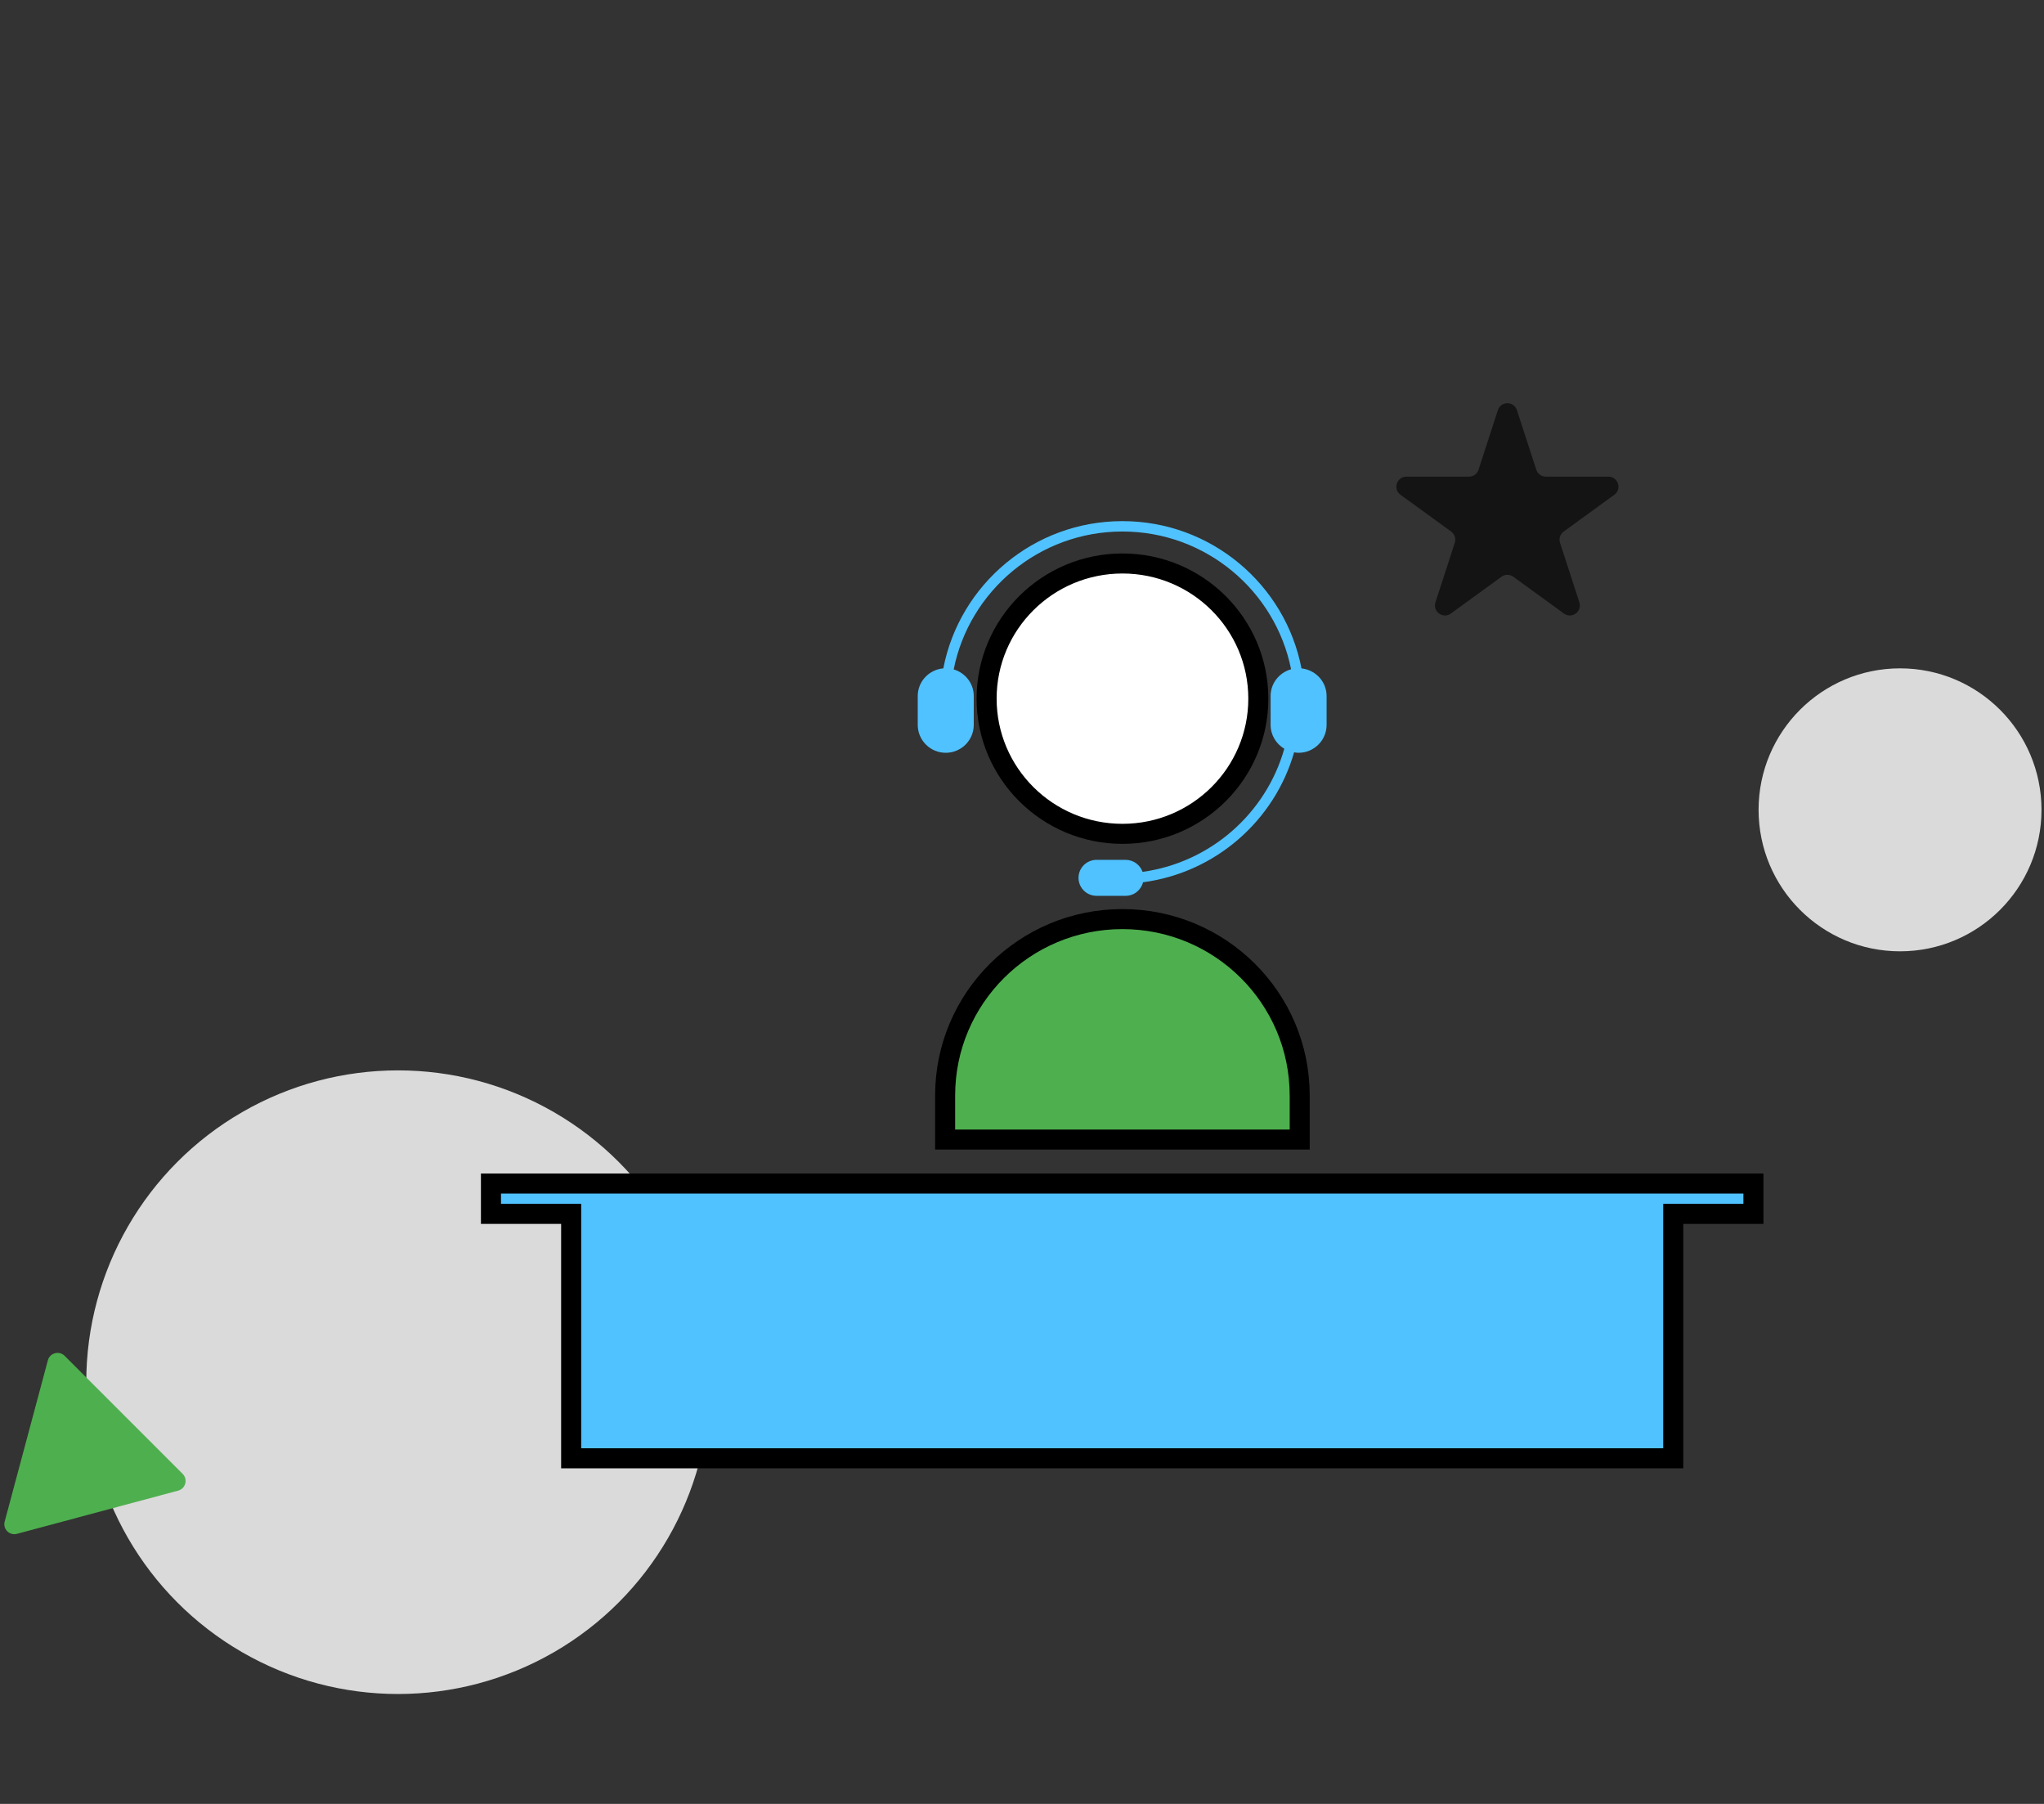
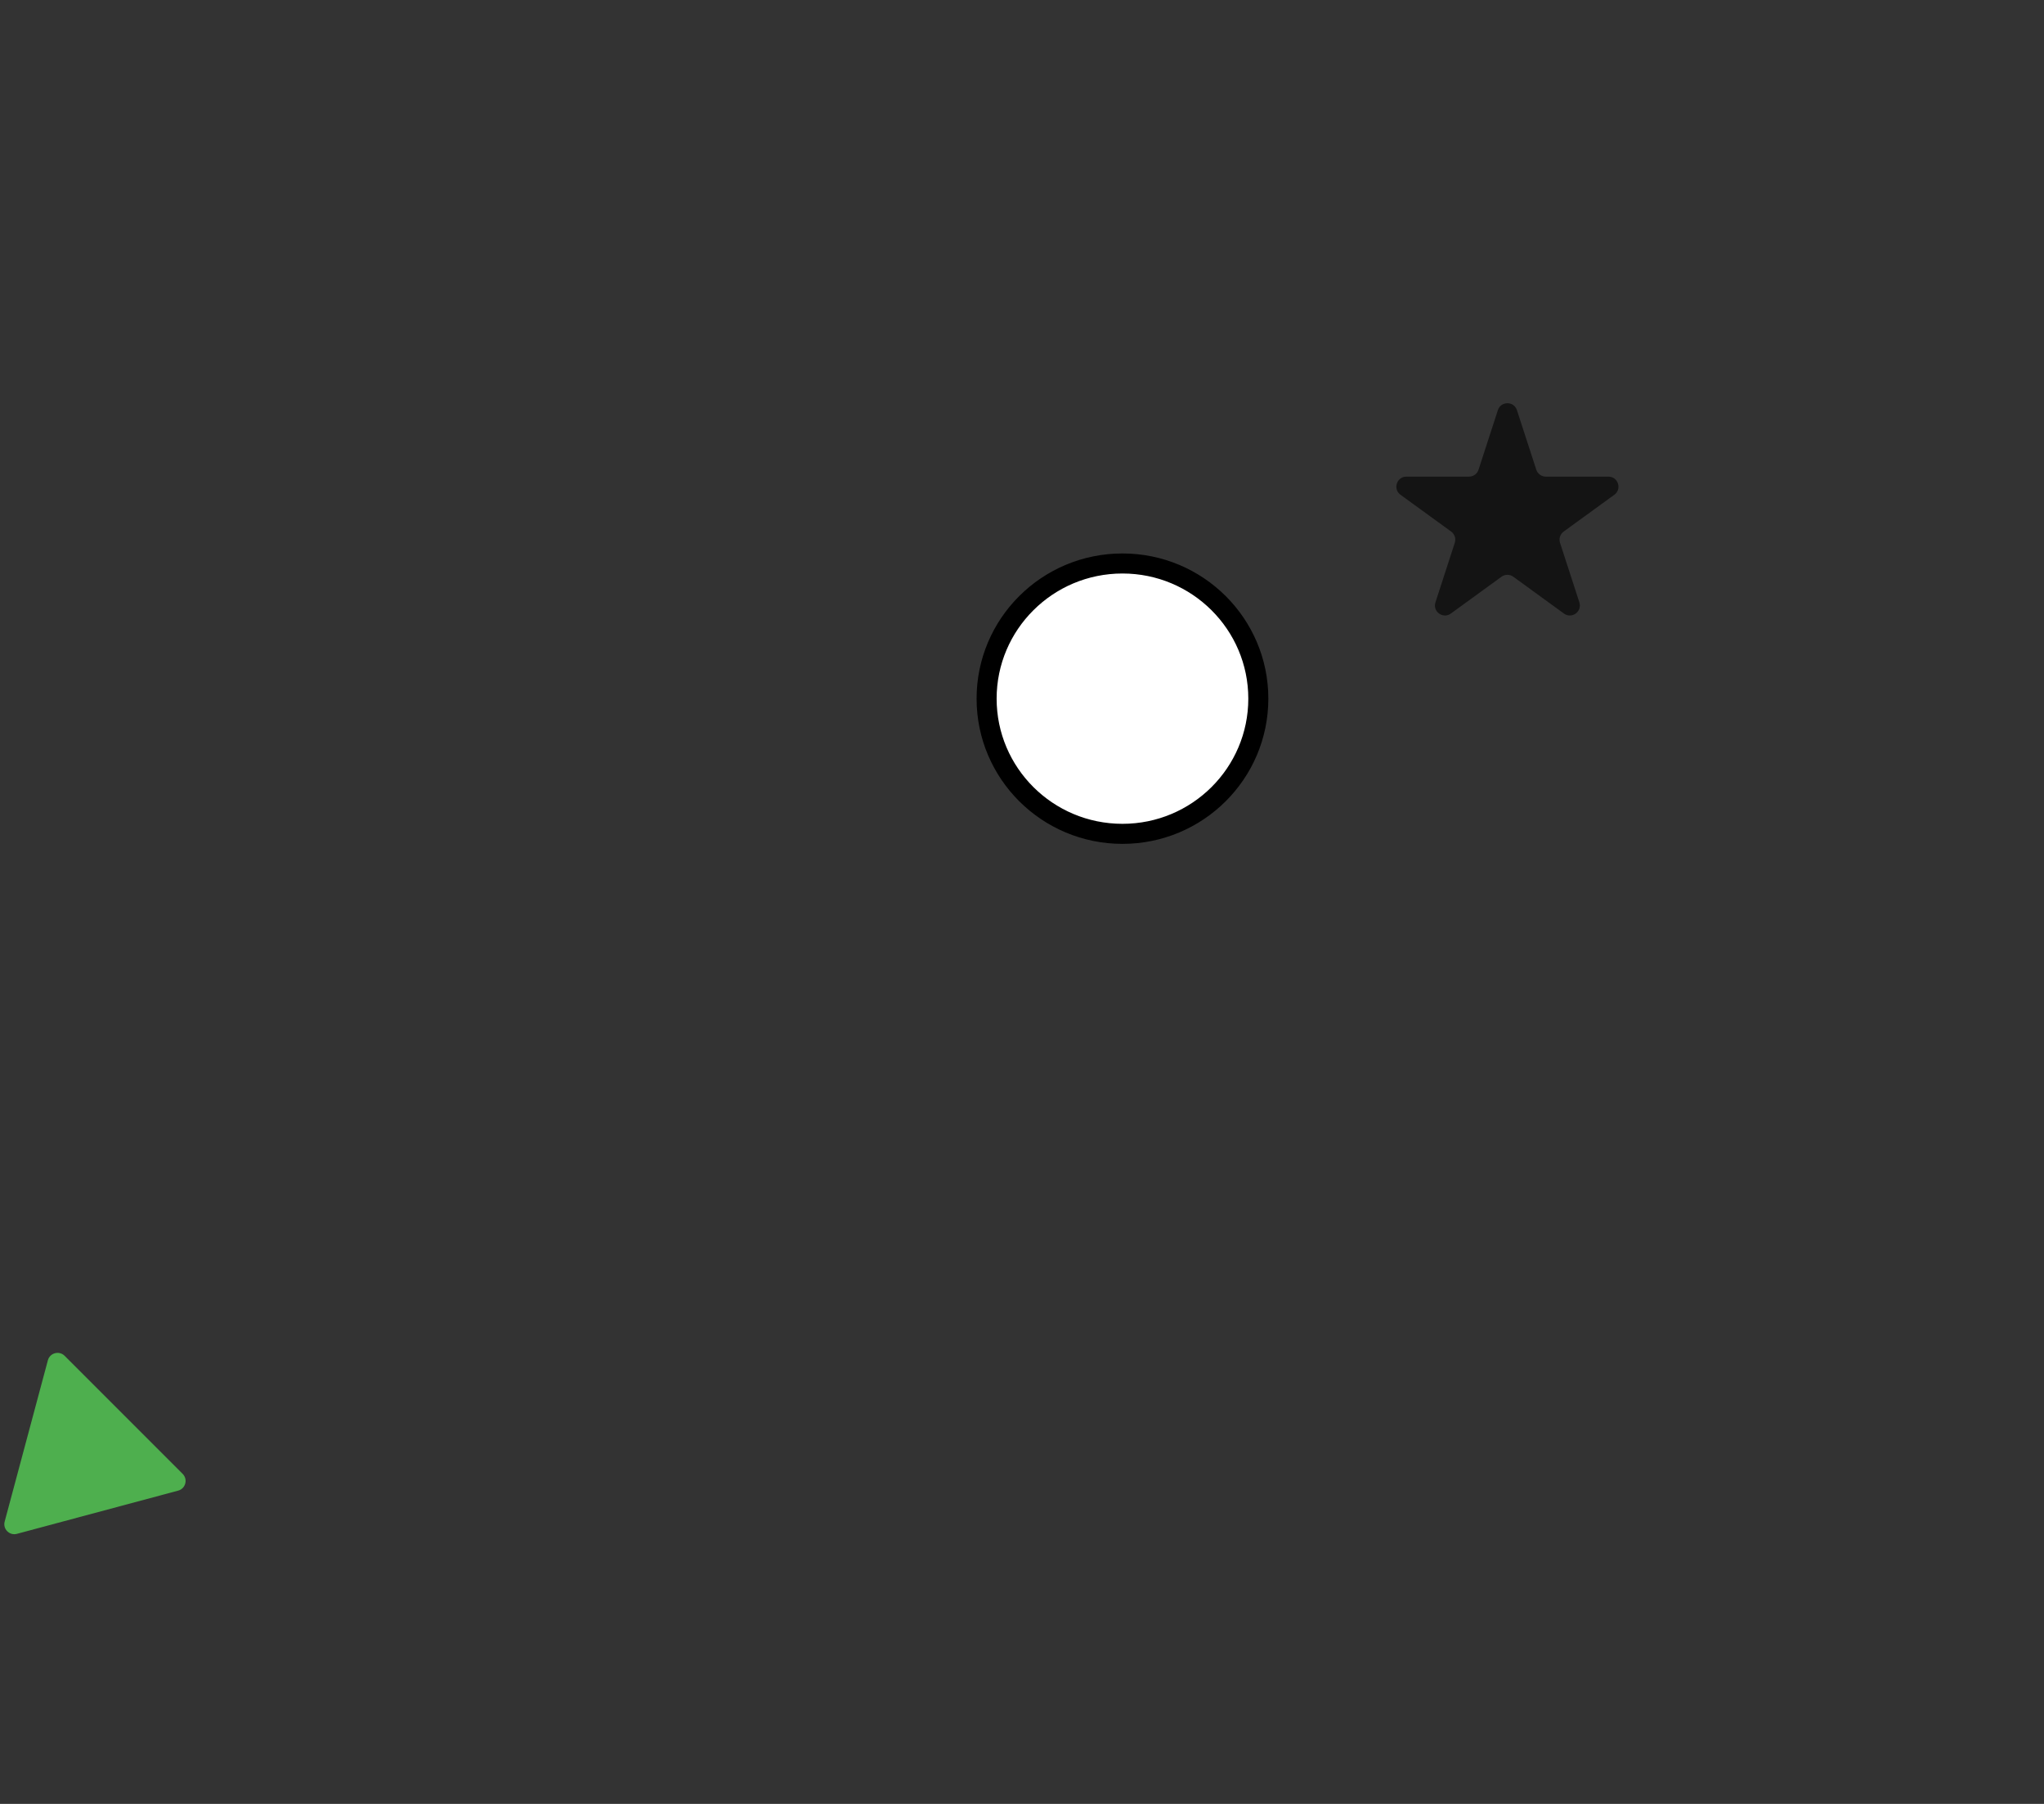
<svg xmlns="http://www.w3.org/2000/svg" width="102" height="90" viewBox="0 0 102 90" fill="none">
  <rect x="0" y="0" width="102" height="90" fill="#333333" stroke="none" />
-   <circle cx="19.862" cy="68.96" r="15.557" fill="#DADADA" />
  <path d="M74.747 20.463C74.897 20.003 75.549 20.003 75.698 20.463L76.664 23.435C76.731 23.641 76.923 23.78 77.139 23.78H80.264C80.748 23.78 80.949 24.4 80.558 24.685L78.03 26.521C77.855 26.649 77.781 26.874 77.848 27.08L78.814 30.052C78.963 30.512 78.436 30.895 78.044 30.611L75.517 28.774C75.341 28.647 75.104 28.647 74.929 28.774L72.401 30.611C72.01 30.895 71.482 30.512 71.632 30.052L72.597 27.08C72.664 26.874 72.591 26.649 72.416 26.521L69.888 24.685C69.496 24.4 69.698 23.78 70.182 23.78H73.306C73.523 23.78 73.715 23.641 73.782 23.435L74.747 20.463Z" fill="#141414" />
  <path d="M9.115 73.534C9.387 73.806 9.262 74.271 8.891 74.37L0.845 76.526C0.473 76.626 0.133 76.286 0.233 75.914L2.389 67.868C2.488 67.497 2.953 67.372 3.225 67.644L9.115 73.534Z" fill="#4EAF4E" />
-   <circle cx="94.816" cy="40.404" r="7.059" fill="#DADADA" />
  <path d="M62.793 34.857C62.793 38.58 59.76 41.602 56.014 41.602C52.267 41.602 49.234 38.58 49.234 34.857C49.234 31.135 52.267 28.113 56.014 28.113C59.76 28.113 62.793 31.135 62.793 34.857Z" fill="white" stroke="black" />
-   <path d="M64.858 54.657V56.855H47.164V54.657C47.164 49.797 51.123 45.855 56.011 45.855C60.9 45.855 64.858 49.797 64.858 54.657Z" fill="#4EAF4E" stroke="black" />
-   <path d="M47.194 37.558C47.965 37.558 48.592 36.934 48.592 36.167V34.724C48.592 34.096 48.168 33.569 47.592 33.398C48.372 29.482 51.849 26.518 56.01 26.518C60.17 26.518 63.645 29.478 64.428 33.391C63.84 33.556 63.406 34.087 63.406 34.724V36.167C63.406 36.673 63.681 37.114 64.089 37.356C63.178 40.578 60.414 43.029 57.017 43.499C56.893 43.151 56.563 42.9 56.171 42.9H54.72C54.223 42.9 53.82 43.302 53.82 43.797C53.82 44.293 54.223 44.694 54.72 44.694H56.171C56.591 44.694 56.941 44.406 57.04 44.018C60.652 43.539 63.597 40.95 64.579 37.535C64.653 37.547 64.726 37.558 64.802 37.558C65.573 37.558 66.2 36.934 66.2 36.167V34.724C66.2 34.007 65.648 33.421 64.947 33.348C64.14 29.168 60.442 26 56.01 26C51.58 26 47.882 29.168 47.074 33.346C46.361 33.408 45.797 33.999 45.797 34.724V36.167C45.797 36.934 46.424 37.558 47.194 37.558Z" fill="#50C2FF" />
-   <path d="M28.502 61.062V60.562H28.002H24.5V59.049H87.5V60.562H83.998H83.498V61.062V72.757H28.502V61.062Z" fill="#50C2FF" stroke="black" />
</svg>